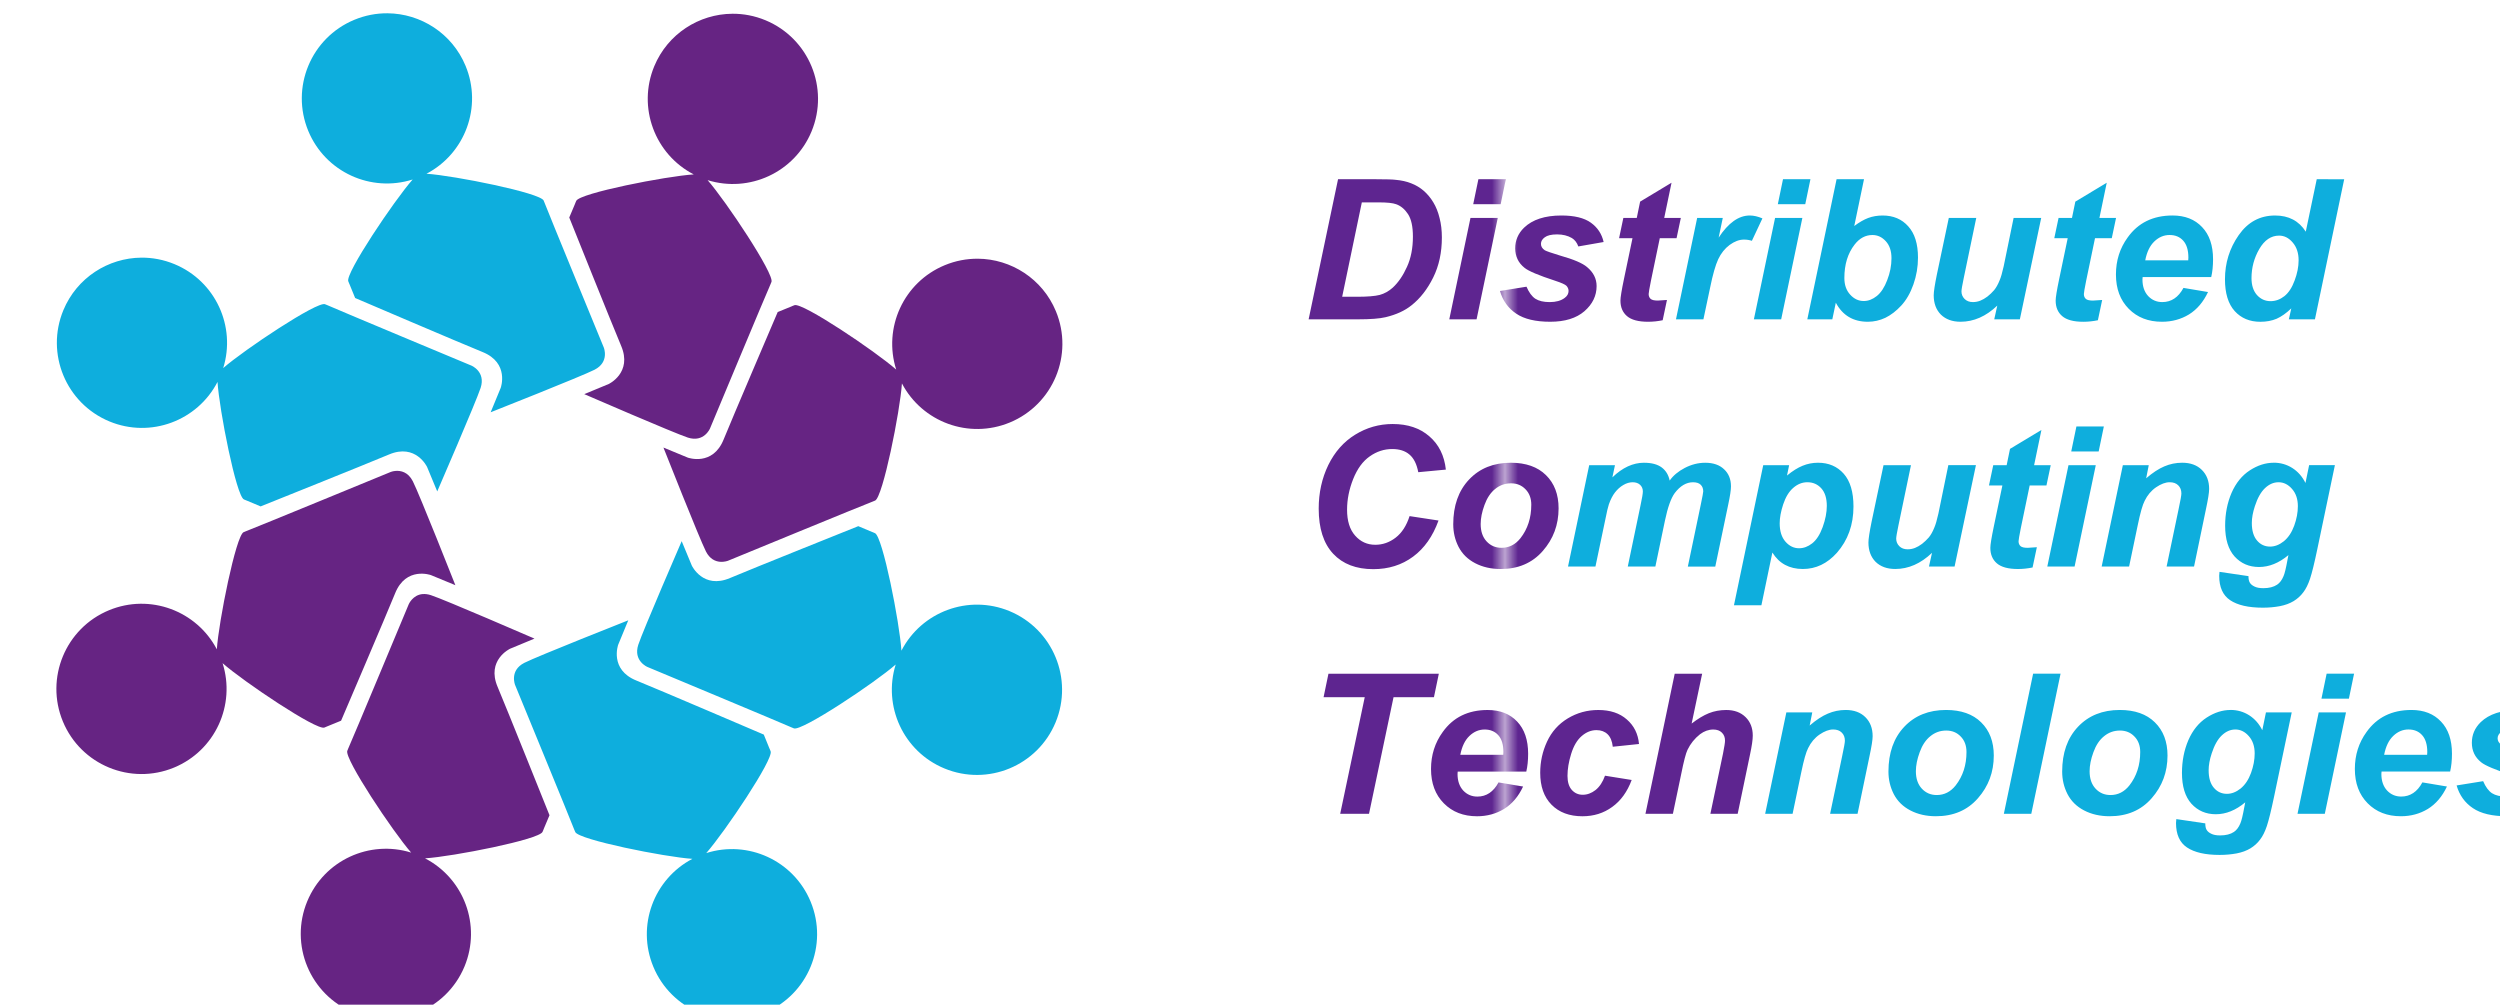
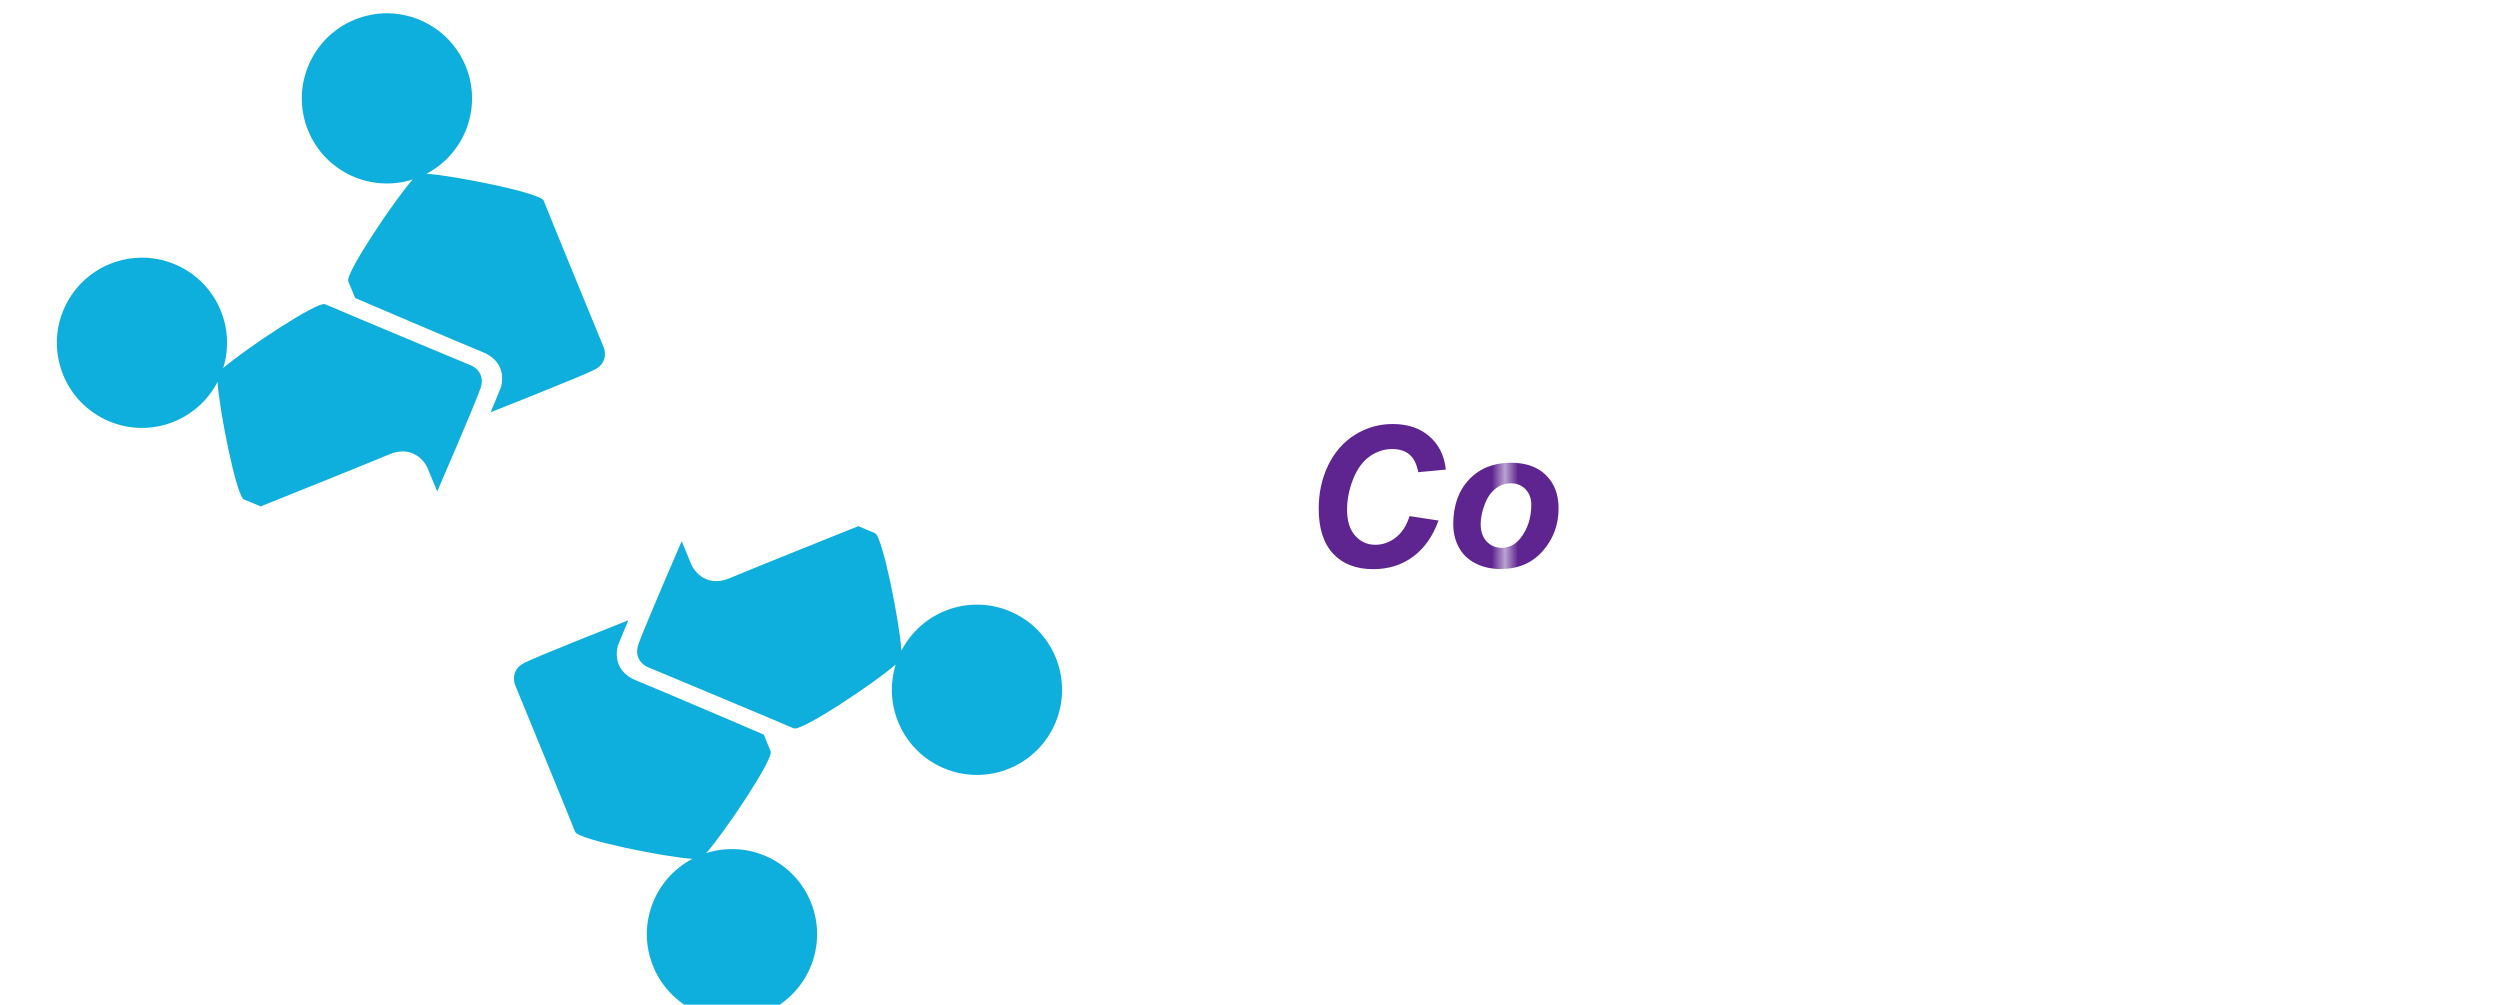
<svg xmlns="http://www.w3.org/2000/svg" xmlns:xlink="http://www.w3.org/1999/xlink" width="67.899mm" height="27.287mm" viewBox="0 0 67.899 27.287" version="1.1" id="svg1" xml:space="preserve">
  <defs id="defs1">
    <pattern xlink:href="#pattern68" id="pattern12" patternTransform="matrix(1.333,0,0,1.333,3983.796,1671.224)" />
    <pattern xlink:href="#pattern71" id="pattern11" patternTransform="matrix(1.333,0,0,1.333,3983.796,1645.884)" />
    <pattern xlink:href="#pattern73" id="pattern10" patternTransform="matrix(1.333,0,0,1.333,3983.796,1620.544)" />
    <pattern xlink:href="#pattern8" id="pattern73" patternTransform="matrix(1.333,0,0,1.333,3983.796,1620.544)" />
    <pattern xlink:href="#pattern14" id="pattern71" patternTransform="matrix(1.333,0,0,1.333,3983.796,1645.884)" />
    <pattern xlink:href="#pattern24" id="pattern68" patternTransform="matrix(1.333,0,0,1.333,3983.796,1671.224)" />
    <pattern xlink:href="#pattern168" id="pattern24" patternTransform="matrix(1.333,0,0,1.333,3983.796,923.632)" />
    <pattern xlink:href="#pattern162" id="pattern14" patternTransform="matrix(1.333,0,0,1.333,3983.796,898.292)" />
    <pattern xlink:href="#pattern158" id="pattern8" patternTransform="matrix(1.333,0,0,1.333,3983.796,872.952)" />
    <pattern patternTransform="translate(139.218,546.061)" patternUnits="userSpaceOnUse" x="0" y="0" width="40.413" height="40.413" id="pattern158">
-       <path d="M 40.413,0 0,0 l 0,40.413 40.413,0 0,-40.413 z" style="fill:#5e2590;fill-opacity:1;fill-rule:nonzero;stroke:none" id="path158" />
-     </pattern>
+       </pattern>
    <pattern patternTransform="translate(139.218,546.061)" patternUnits="userSpaceOnUse" x="0" y="0" width="40.413" height="40.413" id="pattern162">
      <path d="M 40.413,0 0,0 l 0,40.413 40.413,0 0,-40.413 z" style="fill:#5e2590;fill-opacity:1;fill-rule:nonzero;stroke:none" id="path162" />
    </pattern>
    <pattern patternTransform="translate(139.218,546.061)" patternUnits="userSpaceOnUse" x="0" y="0" width="40.413" height="40.413" id="pattern168">
      <path d="M 40.413,0 0,0 l 0,40.413 40.413,0 0,-40.413 z" style="fill:#5e2590;fill-opacity:1;fill-rule:nonzero;stroke:none" id="path168" />
    </pattern>
    <clipPath id="clipPath173">
-       <path d="m 327.968,234.436 h 193.749 v 78.625 H 327.968 Z" transform="translate(-343.11,-272.436)" id="path173" />
-     </clipPath>
+       </clipPath>
    <clipPath id="clipPath179">
      <path d="m 327.968,234.436 h 193.749 v 78.625 H 327.968 Z" transform="translate(-366.17,-297.921)" id="path179" />
    </clipPath>
  </defs>
  <g id="g130" transform="matrix(0.265,0,0,0.265,-971.206,-227.83)">
    <g id="g17">
      <path id="path49" d="m 3799.048,892.463 3.016,-14.359 h 3.844 c 1.082,0 1.77,0.023 2.062,0.062 0.602,0.055 1.133,0.172 1.594,0.359 0.469,0.18 0.894,0.434 1.281,0.766 0.383,0.336 0.711,0.73 0.984,1.188 0.281,0.461 0.492,0.996 0.641,1.609 0.156,0.605 0.234,1.266 0.234,1.984 0,1.543 -0.297,2.914 -0.891,4.109 -0.594,1.199 -1.336,2.148 -2.219,2.844 -0.688,0.555 -1.574,0.961 -2.656,1.219 -0.617,0.148 -1.559,0.219 -2.828,0.219 z m 3.438,-2.312 h 1.5 c 1.07,0 1.851,-0.062 2.344,-0.188 0.488,-0.133 0.938,-0.383 1.344,-0.75 0.57,-0.531 1.055,-1.238 1.453,-2.125 0.406,-0.883 0.609,-1.922 0.609,-3.109 0,-1.02 -0.168,-1.785 -0.5,-2.297 -0.336,-0.508 -0.742,-0.848 -1.219,-1.016 -0.336,-0.125 -0.934,-0.188 -1.797,-0.188 h -1.719 z m 13.961,-12.047 h 2.812 l -0.531,2.562 h -2.812 z m -0.812,3.969 h 2.797 l -2.172,10.391 h -2.797 z m 3.023,7.484 2.719,-0.438 c 0.25,0.586 0.551,0.996 0.906,1.234 0.363,0.23 0.852,0.344 1.469,0.344 0.644,0 1.156,-0.141 1.531,-0.422 0.27,-0.195 0.406,-0.438 0.406,-0.719 0,-0.188 -0.07,-0.359 -0.203,-0.516 -0.137,-0.145 -0.527,-0.32 -1.172,-0.531 -1.688,-0.551 -2.734,-0.992 -3.141,-1.328 -0.637,-0.508 -0.953,-1.176 -0.953,-2 0,-0.812 0.301,-1.516 0.906,-2.109 0.863,-0.832 2.141,-1.25 3.828,-1.25 1.332,0 2.336,0.246 3.016,0.734 0.688,0.492 1.125,1.152 1.312,1.984 l -2.594,0.453 c -0.137,-0.383 -0.355,-0.672 -0.656,-0.859 -0.43,-0.25 -0.934,-0.375 -1.516,-0.375 -0.586,0 -1.008,0.102 -1.266,0.297 -0.262,0.188 -0.391,0.414 -0.391,0.672 0,0.262 0.129,0.48 0.391,0.656 0.164,0.094 0.691,0.277 1.578,0.547 1.375,0.387 2.289,0.777 2.75,1.172 0.656,0.543 0.984,1.195 0.984,1.953 0,0.992 -0.418,1.852 -1.25,2.578 -0.836,0.719 -2,1.078 -3.5,1.078 -1.5,0 -2.664,-0.273 -3.484,-0.828 -0.824,-0.551 -1.383,-1.328 -1.672,-2.328 z m 12.207,-5.406 0.438,-2.078 h 1.375 l 0.344,-1.672 3.219,-1.938 -0.75,3.609 h 1.703 l -0.438,2.078 h -1.719 l -0.906,4.359 c -0.156,0.781 -0.234,1.234 -0.234,1.359 0,0.211 0.066,0.375 0.203,0.5 0.133,0.117 0.379,0.172 0.734,0.172 0.125,0 0.438,-0.019 0.938,-0.062 l -0.438,2.078 c -0.492,0.102 -0.992,0.156 -1.5,0.156 -0.992,0 -1.711,-0.195 -2.156,-0.578 -0.449,-0.383 -0.672,-0.914 -0.672,-1.594 0,-0.312 0.117,-1.047 0.359,-2.203 l 0.875,-4.188 z m 0,0" style="fill:url(#pattern10);fill-opacity:1;fill-rule:nonzero;stroke:none;stroke-width:1.333" aria-label="Dist" />
-       <path id="path50" style="fill:#0eaedd;fill-opacity:1;fill-rule:nonzero;stroke:none;stroke-width:1.333" d="m 3847.666,878.104 -0.531,2.562 h 2.812 l 0.531,-2.562 z m 5.492,0 -3,14.359 h 2.562 l 0.359,-1.703 c 0.695,1.305 1.789,1.953 3.281,1.953 0.625,0 1.223,-0.137 1.797,-0.406 0.57,-0.281 1.113,-0.695 1.625,-1.25 0.52,-0.562 0.938,-1.285 1.25,-2.172 0.312,-0.883 0.469,-1.801 0.469,-2.75 0,-1.406 -0.336,-2.473 -1,-3.203 -0.656,-0.738 -1.531,-1.109 -2.625,-1.109 -0.531,0 -1.023,0.086 -1.469,0.25 -0.449,0.168 -0.93,0.445 -1.438,0.828 l 1,-4.797 z m 49.211,0 -1.125,5.375 c -0.699,-1.102 -1.746,-1.656 -3.141,-1.656 -1.555,0 -2.797,0.672 -3.734,2.016 -0.938,1.344 -1.406,2.852 -1.406,4.516 0,1.438 0.332,2.527 1,3.266 0.664,0.73 1.539,1.094 2.625,1.094 0.625,0 1.18,-0.105 1.672,-0.312 0.488,-0.219 0.988,-0.57 1.5,-1.062 l -0.25,1.125 h 2.672 l 3,-14.359 z m -21.523,0.359 -3.219,1.938 -0.344,1.672 h -1.375 l -0.438,2.078 h 1.375 l -0.875,4.188 c -0.242,1.156 -0.359,1.891 -0.359,2.203 0,0.68 0.223,1.211 0.672,1.594 0.445,0.383 1.164,0.578 2.156,0.578 0.508,0 1.008,-0.055 1.5,-0.156 l 0.438,-2.078 c -0.5,0.043 -0.812,0.062 -0.938,0.062 -0.355,0 -0.602,-0.055 -0.734,-0.172 -0.137,-0.125 -0.203,-0.289 -0.203,-0.5 0,-0.125 0.078,-0.578 0.234,-1.359 l 0.906,-4.359 h 1.719 l 0.438,-2.078 h -1.703 z m -36.586,3.359 c -1.137,0 -2.199,0.758 -3.188,2.266 l 0.422,-2.016 h -2.625 l -2.172,10.391 h 2.812 l 0.688,-3.25 c 0.27,-1.332 0.547,-2.301 0.828,-2.906 0.289,-0.613 0.68,-1.102 1.172,-1.469 0.5,-0.363 0.988,-0.547 1.469,-0.547 0.289,0 0.562,0.043 0.812,0.125 l 1.078,-2.297 c -0.461,-0.195 -0.891,-0.297 -1.297,-0.297 z m 43.326,0 c -1.992,0 -3.523,0.75 -4.594,2.25 -0.805,1.105 -1.203,2.371 -1.203,3.797 0,1.461 0.438,2.633 1.312,3.516 0.875,0.887 2.008,1.328 3.406,1.328 1.02,0 1.941,-0.25 2.766,-0.75 0.82,-0.508 1.473,-1.273 1.953,-2.297 l -2.516,-0.422 c -0.523,0.969 -1.246,1.453 -2.172,1.453 -0.574,0 -1.058,-0.207 -1.453,-0.625 -0.387,-0.426 -0.578,-0.988 -0.578,-1.688 0,-0.051 0.01,-0.133 0.018,-0.25 h 7.029 c 0.126,-0.539 0.188,-1.148 0.188,-1.828 0,-1.414 -0.375,-2.516 -1.125,-3.297 -0.742,-0.789 -1.75,-1.188 -3.031,-1.188 z m -40.732,0.25 -2.172,10.391 h 2.797 l 2.172,-10.391 z m 17.805,0 -1.219,5.781 c -0.219,1.074 -0.328,1.789 -0.328,2.141 0,0.824 0.242,1.484 0.734,1.984 0.5,0.488 1.172,0.734 2.016,0.734 1.351,0 2.609,-0.551 3.766,-1.656 l -0.312,1.406 h 2.625 l 2.188,-10.391 h -2.828 l -1.016,4.953 c -0.148,0.668 -0.289,1.152 -0.422,1.453 -0.168,0.418 -0.355,0.75 -0.562,1 -0.211,0.242 -0.438,0.461 -0.688,0.656 -0.25,0.188 -0.496,0.328 -0.734,0.422 -0.242,0.094 -0.492,0.141 -0.75,0.141 -0.344,0 -0.625,-0.102 -0.844,-0.312 -0.219,-0.219 -0.328,-0.477 -0.328,-0.781 0,-0.176 0.078,-0.633 0.234,-1.375 l 1.281,-6.156 z m -7.828,1.75 c 0.531,0 0.988,0.215 1.375,0.641 0.383,0.418 0.578,0.996 0.578,1.734 0,0.762 -0.148,1.512 -0.438,2.25 -0.281,0.742 -0.637,1.281 -1.062,1.625 -0.43,0.344 -0.875,0.516 -1.344,0.516 -0.531,0 -0.996,-0.219 -1.391,-0.656 -0.399,-0.438 -0.594,-1.004 -0.594,-1.703 0,-1.383 0.348,-2.523 1.047,-3.422 0.508,-0.656 1.117,-0.984 1.828,-0.984 z m 30.461,0 c 0.582,0 1.047,0.195 1.391,0.578 0.351,0.387 0.531,0.965 0.531,1.734 0,0.074 -0.01,0.168 -0.016,0.281 h -4.406 c 0.164,-0.852 0.476,-1.5 0.938,-1.938 0.457,-0.438 0.977,-0.656 1.562,-0.656 z m 11.219,0.062 c 0.531,0 0.992,0.234 1.391,0.703 0.406,0.469 0.609,1.078 0.609,1.828 0,0.656 -0.137,1.344 -0.406,2.062 -0.262,0.719 -0.609,1.258 -1.047,1.609 -0.438,0.344 -0.914,0.516 -1.422,0.516 -0.543,0 -1.008,-0.207 -1.391,-0.625 -0.375,-0.426 -0.562,-1.004 -0.562,-1.734 0,-1.07 0.266,-2.066 0.797,-2.984 0.531,-0.914 1.207,-1.375 2.031,-1.375 z m -20.773,19.559 -0.531,2.562 h 2.812 l 0.531,-2.562 z m -3.586,0.359 -3.219,1.938 -0.344,1.672 h -1.375 l -0.438,2.078 h 1.375 l -0.875,4.188 c -0.242,1.156 -0.359,1.891 -0.359,2.203 0,0.68 0.223,1.211 0.672,1.594 0.445,0.383 1.164,0.578 2.156,0.578 0.508,0 1.008,-0.055 1.5,-0.156 l 0.438,-2.078 c -0.5,0.043 -0.812,0.062 -0.938,0.062 -0.355,0 -0.602,-0.055 -0.734,-0.172 -0.137,-0.125 -0.203,-0.289 -0.203,-0.5 0,-0.125 0.078,-0.578 0.234,-1.359 l 0.906,-4.359 h 1.719 l 0.438,-2.078 h -1.703 z m -40.723,3.359 c -1.137,0 -2.219,0.5 -3.25,1.5 l 0.266,-1.25 h -2.641 l -2.172,10.391 h 2.812 l 1,-4.766 c 0.164,-0.832 0.289,-1.367 0.375,-1.609 0.176,-0.5 0.383,-0.906 0.625,-1.219 0.25,-0.32 0.535,-0.578 0.859,-0.766 0.32,-0.188 0.641,-0.281 0.953,-0.281 0.32,0 0.578,0.09 0.766,0.266 0.187,0.18 0.281,0.402 0.281,0.672 0,0.219 -0.078,0.688 -0.234,1.406 l -1.312,6.297 h 2.828 l 0.984,-4.719 c 0.281,-1.344 0.613,-2.281 1,-2.812 0.562,-0.738 1.188,-1.109 1.875,-1.109 0.352,0 0.613,0.086 0.781,0.25 0.176,0.168 0.266,0.398 0.266,0.688 0,0.105 -0.086,0.555 -0.25,1.344 l -1.328,6.359 h 2.812 l 1.328,-6.359 c 0.187,-0.875 0.281,-1.492 0.281,-1.859 0,-0.727 -0.234,-1.312 -0.703,-1.75 -0.461,-0.445 -1.105,-0.672 -1.938,-0.672 -0.719,0 -1.418,0.18 -2.094,0.531 -0.68,0.355 -1.195,0.789 -1.547,1.297 -0.117,-0.57 -0.387,-1.02 -0.812,-1.344 -0.43,-0.32 -1.031,-0.484 -1.812,-0.484 z m 17.836,0 c -0.562,0 -1.094,0.105 -1.594,0.312 -0.492,0.199 -1.024,0.531 -1.594,1 l 0.219,-1.062 h -2.656 l -3,14.359 h 2.812 l 1.125,-5.406 c 0.695,1.125 1.738,1.688 3.125,1.688 1.332,0 2.492,-0.551 3.484,-1.656 1.133,-1.289 1.703,-2.875 1.703,-4.75 0,-1.488 -0.336,-2.609 -1,-3.359 -0.668,-0.75 -1.543,-1.125 -2.625,-1.125 z m 37.309,0 c -0.637,0 -1.246,0.125 -1.828,0.375 -0.574,0.242 -1.195,0.648 -1.859,1.219 l 0.266,-1.344 h -2.656 l -2.172,10.391 h 2.812 l 0.891,-4.266 c 0.258,-1.25 0.492,-2.07 0.703,-2.469 0.281,-0.582 0.672,-1.047 1.172,-1.391 0.508,-0.344 0.973,-0.516 1.391,-0.516 0.375,0 0.664,0.105 0.875,0.312 0.219,0.211 0.328,0.492 0.328,0.844 0,0.18 -0.094,0.703 -0.281,1.578 l -1.234,5.906 h 2.812 l 1.219,-5.875 c 0.219,-1.02 0.328,-1.711 0.328,-2.078 0,-0.812 -0.25,-1.461 -0.75,-1.953 -0.492,-0.488 -1.164,-0.734 -2.016,-0.734 z m 9.391,0 c -0.836,0 -1.652,0.262 -2.453,0.781 -0.805,0.523 -1.43,1.293 -1.875,2.312 -0.438,1.023 -0.656,2.141 -0.656,3.359 0,1.375 0.32,2.43 0.969,3.156 0.656,0.719 1.488,1.078 2.5,1.078 1.039,0 2.047,-0.406 3.016,-1.219 l -0.094,0.484 c -0.156,0.863 -0.293,1.422 -0.406,1.672 -0.168,0.406 -0.387,0.695 -0.656,0.875 -0.355,0.238 -0.828,0.359 -1.422,0.359 -0.387,0 -0.688,-0.059 -0.906,-0.172 -0.219,-0.105 -0.375,-0.234 -0.469,-0.391 -0.094,-0.148 -0.141,-0.371 -0.141,-0.672 l -2.969,-0.438 c -0.021,0.156 -0.031,0.289 -0.031,0.406 0,1.164 0.375,2 1.125,2.5 0.758,0.508 1.875,0.766 3.344,0.766 0.625,0 1.207,-0.055 1.75,-0.156 0.539,-0.105 1.008,-0.277 1.406,-0.516 0.395,-0.242 0.723,-0.539 0.984,-0.891 0.27,-0.344 0.504,-0.812 0.703,-1.406 0.195,-0.594 0.442,-1.586 0.734,-2.984 l 1.812,-8.656 h -2.641 l -0.375,1.828 c -0.324,-0.656 -0.773,-1.164 -1.344,-1.531 -0.574,-0.363 -1.211,-0.547 -1.906,-0.547 z m -39.996,0.25 -1.219,5.781 c -0.219,1.074 -0.328,1.789 -0.328,2.141 0,0.824 0.242,1.484 0.734,1.984 0.5,0.488 1.172,0.734 2.016,0.734 1.351,0 2.609,-0.551 3.766,-1.656 l -0.312,1.406 h 2.625 l 2.188,-10.391 h -2.828 l -1.016,4.953 c -0.148,0.668 -0.289,1.152 -0.422,1.453 -0.168,0.418 -0.355,0.75 -0.562,1 -0.211,0.242 -0.438,0.461 -0.688,0.656 -0.25,0.188 -0.496,0.328 -0.734,0.422 -0.242,0.094 -0.492,0.141 -0.75,0.141 -0.344,0 -0.625,-0.102 -0.844,-0.312 -0.219,-0.219 -0.328,-0.477 -0.328,-0.781 0,-0.176 0.078,-0.633 0.234,-1.375 l 1.281,-6.156 z m 18.957,0 -2.172,10.391 h 2.797 l 2.172,-10.391 z m -26.754,1.75 c 0.57,0 1.047,0.211 1.422,0.625 0.375,0.418 0.562,1.016 0.562,1.797 0,0.668 -0.141,1.391 -0.422,2.172 -0.281,0.773 -0.641,1.328 -1.078,1.672 -0.43,0.336 -0.875,0.5 -1.344,0.5 -0.531,0 -0.996,-0.223 -1.391,-0.672 -0.399,-0.457 -0.594,-1.086 -0.594,-1.891 0,-0.551 0.117,-1.195 0.359,-1.938 0.25,-0.75 0.594,-1.312 1.031,-1.688 0.438,-0.383 0.922,-0.578 1.453,-0.578 z m 48.277,0 c 0.531,0 0.992,0.23 1.391,0.688 0.395,0.449 0.594,1.039 0.594,1.766 0,0.648 -0.125,1.312 -0.375,2 -0.25,0.688 -0.606,1.219 -1.062,1.594 -0.461,0.367 -0.93,0.547 -1.406,0.547 -0.543,0 -0.992,-0.207 -1.344,-0.625 -0.355,-0.414 -0.531,-1.016 -0.531,-1.797 0,-0.508 0.102,-1.082 0.312,-1.719 0.27,-0.832 0.613,-1.445 1.031,-1.844 0.426,-0.406 0.891,-0.609 1.391,-0.609 z m -25.148,19.621 -3,14.359 h 2.812 l 3,-14.359 z m 30.082,0 -0.531,2.562 h 2.812 l 0.531,-2.562 z m -49.297,3.719 c -0.637,0 -1.246,0.125 -1.828,0.375 -0.574,0.242 -1.195,0.648 -1.859,1.219 l 0.266,-1.344 h -2.656 l -2.172,10.391 h 2.812 l 0.891,-4.266 c 0.258,-1.25 0.492,-2.07 0.703,-2.469 0.281,-0.582 0.672,-1.047 1.172,-1.391 0.508,-0.344 0.973,-0.516 1.391,-0.516 0.375,0 0.664,0.105 0.875,0.312 0.219,0.211 0.328,0.492 0.328,0.844 0,0.18 -0.094,0.703 -0.281,1.578 l -1.234,5.906 h 2.812 l 1.219,-5.875 c 0.219,-1.02 0.328,-1.711 0.328,-2.078 0,-0.812 -0.25,-1.461 -0.75,-1.953 -0.492,-0.488 -1.164,-0.734 -2.016,-0.734 z m 10.293,0 c -1.773,0 -3.199,0.574 -4.281,1.719 -1.086,1.148 -1.625,2.68 -1.625,4.594 0,0.824 0.18,1.594 0.547,2.312 0.375,0.719 0.941,1.277 1.703,1.672 0.758,0.395 1.629,0.594 2.609,0.594 1.801,0 3.238,-0.613 4.312,-1.844 1.082,-1.227 1.625,-2.688 1.625,-4.375 0,-1.426 -0.434,-2.562 -1.297,-3.406 -0.855,-0.844 -2.055,-1.266 -3.594,-1.266 z m 17.805,0 c -1.774,0 -3.199,0.574 -4.281,1.719 -1.086,1.148 -1.625,2.68 -1.625,4.594 0,0.824 0.18,1.594 0.547,2.312 0.375,0.719 0.941,1.277 1.703,1.672 0.758,0.395 1.629,0.594 2.609,0.594 1.801,0 3.238,-0.613 4.312,-1.844 1.082,-1.227 1.625,-2.688 1.625,-4.375 0,-1.426 -0.434,-2.562 -1.297,-3.406 -0.855,-0.844 -2.055,-1.266 -3.594,-1.266 z m 11.355,0 c -0.836,0 -1.652,0.262 -2.453,0.781 -0.805,0.523 -1.43,1.293 -1.875,2.312 -0.438,1.023 -0.656,2.141 -0.656,3.359 0,1.375 0.32,2.43 0.969,3.156 0.656,0.719 1.488,1.078 2.5,1.078 1.039,0 2.047,-0.406 3.016,-1.219 l -0.094,0.484 c -0.156,0.863 -0.293,1.422 -0.406,1.672 -0.168,0.406 -0.387,0.695 -0.656,0.875 -0.355,0.238 -0.828,0.359 -1.422,0.359 -0.387,0 -0.688,-0.059 -0.906,-0.172 -0.219,-0.105 -0.375,-0.234 -0.469,-0.391 -0.094,-0.148 -0.141,-0.371 -0.141,-0.672 l -2.969,-0.438 c -0.021,0.156 -0.031,0.289 -0.031,0.406 0,1.164 0.375,2 1.125,2.5 0.758,0.508 1.875,0.766 3.344,0.766 0.625,0 1.207,-0.055 1.75,-0.156 0.539,-0.105 1.008,-0.277 1.406,-0.516 0.395,-0.242 0.723,-0.539 0.984,-0.891 0.27,-0.344 0.504,-0.812 0.703,-1.406 0.195,-0.594 0.441,-1.586 0.734,-2.984 l 1.812,-8.656 h -2.641 l -0.375,1.828 c -0.324,-0.656 -0.773,-1.164 -1.344,-1.531 -0.574,-0.363 -1.211,-0.547 -1.906,-0.547 z m 18.533,0 c -1.992,0 -3.523,0.75 -4.594,2.25 -0.805,1.105 -1.203,2.371 -1.203,3.797 0,1.461 0.438,2.633 1.312,3.516 0.875,0.887 2.008,1.328 3.406,1.328 1.02,0 1.942,-0.25 2.766,-0.75 0.82,-0.508 1.473,-1.273 1.953,-2.297 l -2.516,-0.422 c -0.523,0.969 -1.246,1.453 -2.172,1.453 -0.574,0 -1.059,-0.207 -1.453,-0.625 -0.387,-0.426 -0.578,-0.988 -0.578,-1.688 0,-0.051 0.01,-0.133 0.018,-0.25 h 7.029 c 0.126,-0.539 0.188,-1.148 0.188,-1.828 0,-1.414 -0.375,-2.516 -1.125,-3.297 -0.742,-0.789 -1.75,-1.188 -3.031,-1.188 z m 10.928,0 c -1.688,0 -2.965,0.418 -3.828,1.25 -0.606,0.594 -0.906,1.297 -0.906,2.109 0,0.824 0.316,1.492 0.953,2 0.406,0.336 1.453,0.777 3.141,1.328 0.644,0.211 1.035,0.387 1.172,0.531 0.133,0.156 0.203,0.328 0.203,0.516 0,0.281 -0.137,0.523 -0.406,0.719 -0.375,0.281 -0.887,0.422 -1.531,0.422 -0.617,0 -1.105,-0.113 -1.469,-0.344 -0.355,-0.238 -0.656,-0.648 -0.906,-1.234 l -2.719,0.438 c 0.289,1 0.848,1.777 1.672,2.328 0.82,0.555 1.984,0.828 3.484,0.828 1.5,0 2.664,-0.359 3.5,-1.078 0.832,-0.727 1.25,-1.586 1.25,-2.578 0,-0.758 -0.328,-1.41 -0.984,-1.953 -0.461,-0.395 -1.375,-0.785 -2.75,-1.172 -0.887,-0.27 -1.414,-0.453 -1.578,-0.547 -0.262,-0.176 -0.391,-0.395 -0.391,-0.656 0,-0.258 0.129,-0.484 0.391,-0.672 0.258,-0.195 0.68,-0.297 1.266,-0.297 0.582,0 1.086,0.125 1.516,0.375 0.301,0.188 0.519,0.477 0.656,0.859 l 2.594,-0.453 c -0.188,-0.832 -0.625,-1.492 -1.312,-1.984 -0.68,-0.488 -1.684,-0.734 -3.016,-0.734 z m -20.43,0.25 -2.172,10.391 h 2.797 l 2.172,-10.391 z m -8.547,1.75 c 0.531,0 0.992,0.23 1.391,0.688 0.395,0.449 0.594,1.039 0.594,1.766 0,0.648 -0.125,1.312 -0.375,2 -0.25,0.688 -0.606,1.219 -1.062,1.594 -0.461,0.367 -0.93,0.547 -1.406,0.547 -0.543,0 -0.992,-0.207 -1.344,-0.625 -0.355,-0.414 -0.531,-1.016 -0.531,-1.797 0,-0.508 0.102,-1.082 0.312,-1.719 0.27,-0.832 0.613,-1.445 1.031,-1.844 0.426,-0.406 0.891,-0.609 1.391,-0.609 z m 17.754,0 c 0.582,0 1.047,0.195 1.391,0.578 0.351,0.387 0.531,0.965 0.531,1.734 0,0.074 -0.01,0.168 -0.016,0.281 h -4.406 c 0.164,-0.852 0.477,-1.5 0.938,-1.938 0.457,-0.438 0.977,-0.656 1.562,-0.656 z m -47.383,0.109 c 0.602,0 1.098,0.203 1.484,0.609 0.395,0.398 0.594,0.93 0.594,1.594 0,1.336 -0.371,2.477 -1.109,3.422 -0.523,0.656 -1.168,0.984 -1.938,0.984 -0.617,0 -1.125,-0.219 -1.531,-0.656 -0.406,-0.438 -0.609,-1.031 -0.609,-1.781 0,-0.594 0.129,-1.242 0.391,-1.953 0.258,-0.719 0.625,-1.266 1.094,-1.641 0.469,-0.383 1.008,-0.578 1.625,-0.578 z m 17.805,0 c 0.602,0 1.098,0.203 1.484,0.609 0.395,0.398 0.594,0.93 0.594,1.594 0,1.336 -0.371,2.477 -1.109,3.422 -0.523,0.656 -1.168,0.984 -1.938,0.984 -0.617,0 -1.125,-0.219 -1.531,-0.656 -0.406,-0.438 -0.609,-1.031 -0.609,-1.781 0,-0.594 0.129,-1.242 0.391,-1.953 0.258,-0.719 0.625,-1.266 1.094,-1.641 0.469,-0.383 1.008,-0.578 1.625,-0.578 z" />
      <path id="path51" d="m 3809.392,912.631 2.969,0.453 c -0.586,1.617 -1.453,2.852 -2.609,3.703 -1.156,0.855 -2.516,1.281 -4.078,1.281 -1.75,0 -3.121,-0.523 -4.109,-1.578 -0.992,-1.062 -1.484,-2.602 -1.484,-4.625 0,-1.625 0.328,-3.113 0.984,-4.469 0.664,-1.352 1.582,-2.391 2.75,-3.109 1.176,-0.727 2.457,-1.094 3.844,-1.094 1.551,0 2.805,0.422 3.766,1.266 0.969,0.836 1.531,1.969 1.688,3.406 l -2.828,0.266 c -0.156,-0.832 -0.461,-1.438 -0.906,-1.812 -0.438,-0.375 -1.027,-0.562 -1.766,-0.562 -0.824,0 -1.59,0.25 -2.297,0.75 -0.711,0.492 -1.277,1.266 -1.703,2.328 -0.418,1.055 -0.625,2.102 -0.625,3.141 0,1.148 0.273,2.031 0.828,2.656 0.551,0.625 1.238,0.938 2.062,0.938 0.758,0 1.457,-0.242 2.094,-0.734 0.633,-0.488 1.109,-1.223 1.422,-2.203 z m 4.477,0.844 c 0,-1.914 0.539,-3.445 1.625,-4.594 1.082,-1.145 2.508,-1.719 4.281,-1.719 1.539,0 2.738,0.422 3.594,1.266 0.863,0.844 1.297,1.98 1.297,3.406 0,1.688 -0.543,3.148 -1.625,4.375 -1.074,1.23 -2.512,1.844 -4.312,1.844 -0.981,0 -1.852,-0.199 -2.609,-0.594 -0.762,-0.395 -1.328,-0.953 -1.703,-1.672 -0.367,-0.719 -0.547,-1.488 -0.547,-2.312 z m 8,-2 c 0,-0.664 -0.199,-1.195 -0.594,-1.594 -0.387,-0.406 -0.883,-0.609 -1.484,-0.609 -0.617,0 -1.156,0.195 -1.625,0.578 -0.469,0.375 -0.836,0.922 -1.094,1.641 -0.262,0.711 -0.391,1.359 -0.391,1.953 0,0.75 0.203,1.344 0.609,1.781 0.406,0.438 0.914,0.656 1.531,0.656 0.769,0 1.414,-0.328 1.938,-0.984 0.738,-0.945 1.109,-2.086 1.109,-3.422 z m 0,0" style="fill:url(#pattern11);fill-opacity:1;fill-rule:nonzero;stroke:none;stroke-width:1.333" aria-label="Co" />
-       <path id="path54" d="m 3805.236,943.143 h -2.953 l 2.516,-11.953 h -4.219 l 0.5,-2.406 h 11.312 l -0.5,2.406 h -4.141 z m 16.121,-4.328 h -7.031 c -0.012,0.117 -0.016,0.199 -0.016,0.25 0,0.699 0.191,1.262 0.578,1.688 0.395,0.418 0.879,0.625 1.453,0.625 0.926,0 1.649,-0.484 2.172,-1.453 l 2.516,0.422 c -0.48,1.023 -1.133,1.789 -1.953,2.297 -0.824,0.5 -1.746,0.75 -2.766,0.75 -1.399,0 -2.531,-0.441 -3.406,-1.328 -0.875,-0.883 -1.312,-2.055 -1.312,-3.516 0,-1.426 0.399,-2.691 1.203,-3.797 1.07,-1.5 2.602,-2.25 4.594,-2.25 1.281,0 2.289,0.398 3.031,1.188 0.75,0.781 1.125,1.883 1.125,3.297 0,0.68 -0.062,1.289 -0.188,1.828 z m -2.359,-1.719 c 0.01,-0.113 0.016,-0.207 0.016,-0.281 0,-0.77 -0.18,-1.348 -0.531,-1.734 -0.344,-0.383 -0.809,-0.578 -1.391,-0.578 -0.586,0 -1.105,0.219 -1.562,0.656 -0.461,0.438 -0.773,1.086 -0.938,1.938 z m 10.426,2.141 2.734,0.438 c -0.449,1.211 -1.117,2.133 -2,2.766 -0.875,0.637 -1.891,0.953 -3.047,0.953 -1.336,0 -2.391,-0.395 -3.172,-1.188 -0.773,-0.789 -1.156,-1.879 -1.156,-3.266 0,-1.125 0.234,-2.191 0.703,-3.203 0.469,-1.008 1.176,-1.801 2.125,-2.375 0.945,-0.57 1.988,-0.859 3.125,-0.859 1.219,0 2.191,0.324 2.922,0.969 0.738,0.637 1.156,1.477 1.25,2.516 l -2.688,0.281 c -0.062,-0.57 -0.242,-1 -0.531,-1.281 -0.293,-0.281 -0.672,-0.422 -1.141,-0.422 -0.543,0 -1.047,0.203 -1.516,0.609 -0.469,0.406 -0.828,1.016 -1.078,1.828 -0.25,0.805 -0.375,1.555 -0.375,2.25 0,0.625 0.144,1.105 0.438,1.438 0.301,0.336 0.676,0.5 1.125,0.5 0.457,0 0.894,-0.16 1.312,-0.484 0.414,-0.332 0.738,-0.82 0.969,-1.469 z m 6.957,3.906 h -2.812 l 3,-14.359 h 2.812 l -1.078,5.109 c 0.633,-0.488 1.223,-0.844 1.766,-1.062 0.551,-0.219 1.145,-0.328 1.781,-0.328 0.832,0 1.492,0.246 1.984,0.734 0.488,0.48 0.734,1.109 0.734,1.891 0,0.418 -0.094,1.062 -0.281,1.938 l -1.266,6.078 h -2.797 l 1.297,-6.188 c 0.133,-0.676 0.203,-1.113 0.203,-1.312 0,-0.344 -0.109,-0.617 -0.328,-0.828 -0.211,-0.207 -0.5,-0.312 -0.875,-0.312 -0.48,0 -0.934,0.164 -1.359,0.484 -0.555,0.438 -0.98,0.969 -1.281,1.594 -0.168,0.344 -0.383,1.164 -0.641,2.453 z m 0,0" style="fill:url(#pattern12);fill-opacity:1;fill-rule:nonzero;stroke:none;stroke-width:1.333" aria-label="Tech" />
-       <path id="path56" clip-path="url(#clipPath173)" style="fill:#662483;fill-opacity:1;fill-rule:nonzero;stroke:none" d="m 37.567,39.856 c -2.55,-0.019 -4.963,-1.537 -6.001,-4.04 -1.31,-3.165 0.05,-6.769 3.038,-8.312 -2.144,-0.136 -8.786,-1.443 -9.034,-2.035 l -0.086,-0.199 0.003,-0.003 -0.454,-1.077 c 0,0 3.333,-8.322 3.987,-9.861 0.885,-2.074 -0.955,-2.94 -0.955,-2.94 l -1.879,-0.779 c 0,0 6.914,-2.998 7.964,-3.34 1.243,-0.402 1.705,0.703 1.705,0.703 0,0 4.362,10.457 4.682,11.158 h -0.003 l 0.045,0.103 c 0.246,0.594 -3.504,6.227 -4.91,7.83 3.197,-0.998 6.684,0.588 7.991,3.743 1.383,3.338 -0.204,7.165 -3.542,8.55 -0.835,0.346 -1.7,0.506 -2.55,0.5 z M 56.448,21.022 c -0.85,0.006 -1.716,-0.154 -2.55,-0.5 -3.164,-1.311 -4.749,-4.819 -3.728,-8.024 -1.613,1.42 -7.233,5.194 -7.827,4.95 l -0.201,-0.081 v -0.003 l -1.084,-0.442 c 0,0 -3.527,-8.24 -4.154,-9.791 -0.839,-2.094 -2.754,-1.403 -2.754,-1.403 l -1.878,0.776 c 0,0 2.768,-7.005 3.27,-7.992 0.594,-1.164 1.702,-0.709 1.702,-0.709 0,0 10.478,4.312 11.2,4.581 l -0.002,0.001 0.104,0.041 c 0.594,0.246 1.926,6.88 2.064,9.009 1.555,-2.967 5.141,-4.311 8.297,-3.004 3.338,1.383 4.924,5.212 3.541,8.552 -1.038,2.503 -3.45,4.021 -6,4.04 z M 11.683,4.707 c -0.226,-0.018 -0.382,-0.082 -0.382,-0.082 0,0 -10.477,-4.312 -11.197,-4.583 V 0.04 L -2.3806171e-4,8.3236198e-5 C -0.594,-0.246 -1.924,-6.881 -2.064,-9.01 c -1.555,2.967 -5.141,4.311 -8.295,3.004 -3.338,-1.381 -4.925,-5.212 -3.542,-8.552 1.384,-3.338 5.213,-4.924 8.55,-3.542 3.164,1.313 4.749,4.821 3.728,8.026 1.613,-1.42 7.234,-5.194 7.828,-4.951 l 0.199,0.084 1.085,0.444 c 0,0 3.526,8.241 4.153,9.792 0.839,2.092 2.752,1.403 2.752,1.403 l 1.881,-0.776 c 0,0 -2.767,7.006 -3.271,7.991 -0.371,0.728 -0.944,0.824 -1.321,0.794 z m 2.093,-9.467 c -0.782,-0.058 -1.087,-0.788 -1.087,-0.788 0,0 -4.36,-10.457 -4.68,-11.158 l 0.003,-0.002 -0.045,-0.103 c -0.244,-0.594 3.504,-6.225 4.91,-7.828 -3.195,0.996 -6.681,-0.587 -7.988,-3.741 -1.385,-3.338 0.201,-7.169 3.541,-8.552 3.338,-1.383 7.165,0.203 8.55,3.541 1.308,3.166 -0.049,6.766 -3.037,8.31 2.144,0.137 8.786,1.444 9.034,2.036 l 0.084,0.199 -0.002,0.002 0.454,1.078 c 0,0 -3.334,8.323 -3.986,9.86 -0.887,2.076 0.954,2.941 0.954,2.941 l 1.878,0.779 c 0,0 -6.913,2.998 -7.963,3.34 -0.233,0.075 -0.439,0.098 -0.62,0.085 z" transform="matrix(1.333,0,0,-1.333,3689.903,914.274)" />
      <path id="path58" clip-path="url(#clipPath179)" style="fill:#0eaedd;fill-opacity:1;fill-rule:nonzero;stroke:none" d="m -12.007,14.401 c -0.85,0.006 -1.715,-0.154 -2.55,-0.5 -3.338,-1.382 -4.923,-5.211 -3.541,-8.55 1.313,-3.164 4.819,-4.749 8.024,-3.728 -1.42,-1.611 -5.195,-7.233 -4.95,-7.827 l 0.082,-0.201 h 0.002 l 0.444,-1.085 c 0,0 8.24,-3.526 9.791,-4.151 2.092,-0.84 1.403,-2.754 1.403,-2.754 l -0.776,-1.881 c 0,0 7.005,2.769 7.989,3.271 1.164,0.595 0.712,1.704 0.712,1.704 0,0 -4.311,10.477 -4.582,11.197 H 0.038 L 3.2238509e-4,5.3261978e-4 C -0.246,0.595 -6.881,1.923 -9.01,2.064 c 2.967,1.554 4.311,5.142 3.004,8.295 -1.037,2.504 -3.451,4.022 -6.001,4.042 z M -30.93,-4.387 c -2.55,-0.019 -4.963,-1.538 -6.001,-4.043 -1.381,-3.338 0.203,-7.166 3.543,-8.549 3.164,-1.31 6.766,0.048 8.31,3.037 0.135,-2.144 1.441,-8.787 2.033,-9.035 l 0.201,-0.084 v 0.002 l 1.081,-0.454 c 0,0 8.319,3.334 9.858,3.987 2.075,0.885 2.94,-0.954 2.94,-0.954 l 0.781,-1.881 c 0,0 2.996,6.914 3.338,7.966 0.402,1.243 -0.703,1.705 -0.703,1.705 0,0 -10.457,4.362 -11.156,4.68 l -0.002,-0.003 -0.103,0.045 c -0.594,0.246 -6.225,-3.504 -7.83,-4.91 0.998,3.196 -0.589,6.684 -3.743,7.991 -0.835,0.346 -1.699,0.506 -2.549,0.5 z M 24.188,-25.032 c 0,0 -8.319,-3.332 -9.858,-3.986 -2.075,-0.887 -2.941,0.954 -2.941,0.954 l -0.779,1.879 c 0,0 -2.995,-6.915 -3.337,-7.966 -0.404,-1.242 0.7,-1.705 0.7,-1.705 0,0 10.458,-4.362 11.159,-4.68 v 0.003 l 0.103,-0.045 c 0.594,-0.246 6.227,3.504 7.83,4.91 -0.998,-3.197 0.589,-6.684 3.743,-7.991 3.338,-1.383 7.165,0.201 8.55,3.543 1.381,3.338 -0.203,7.167 -3.541,8.552 -3.166,1.31 -6.769,-0.05 -8.312,-3.04 -0.136,2.146 -1.443,8.787 -2.035,9.035 l -0.199,0.086 -0.002,-0.004 z M 6.504,-32.27 c 0,0 -7.006,-2.769 -7.992,-3.271 -1.164,-0.594 -0.709,-1.704 -0.709,-1.704 0,0 4.31,-10.477 4.579,-11.199 l 0.003,0.002 0.041,-0.104 c 0.246,-0.594 6.878,-1.925 9.007,-2.065 -2.965,-1.555 -4.31,-5.139 -3.003,-8.295 1.383,-3.338 5.212,-4.924 8.552,-3.541 3.338,1.382 4.923,5.21 3.541,8.547 -1.311,3.166 -4.819,4.752 -8.024,3.731 1.42,1.613 5.195,7.233 4.95,7.827 l -0.082,0.201 h -0.003 l -0.441,1.084 c 0,0 -8.24,3.528 -9.791,4.153 -2.094,0.841 -1.405,2.754 -1.405,2.754 z" transform="matrix(1.333,0,0,-1.333,3720.65,880.294)" />
    </g>
  </g>
</svg>